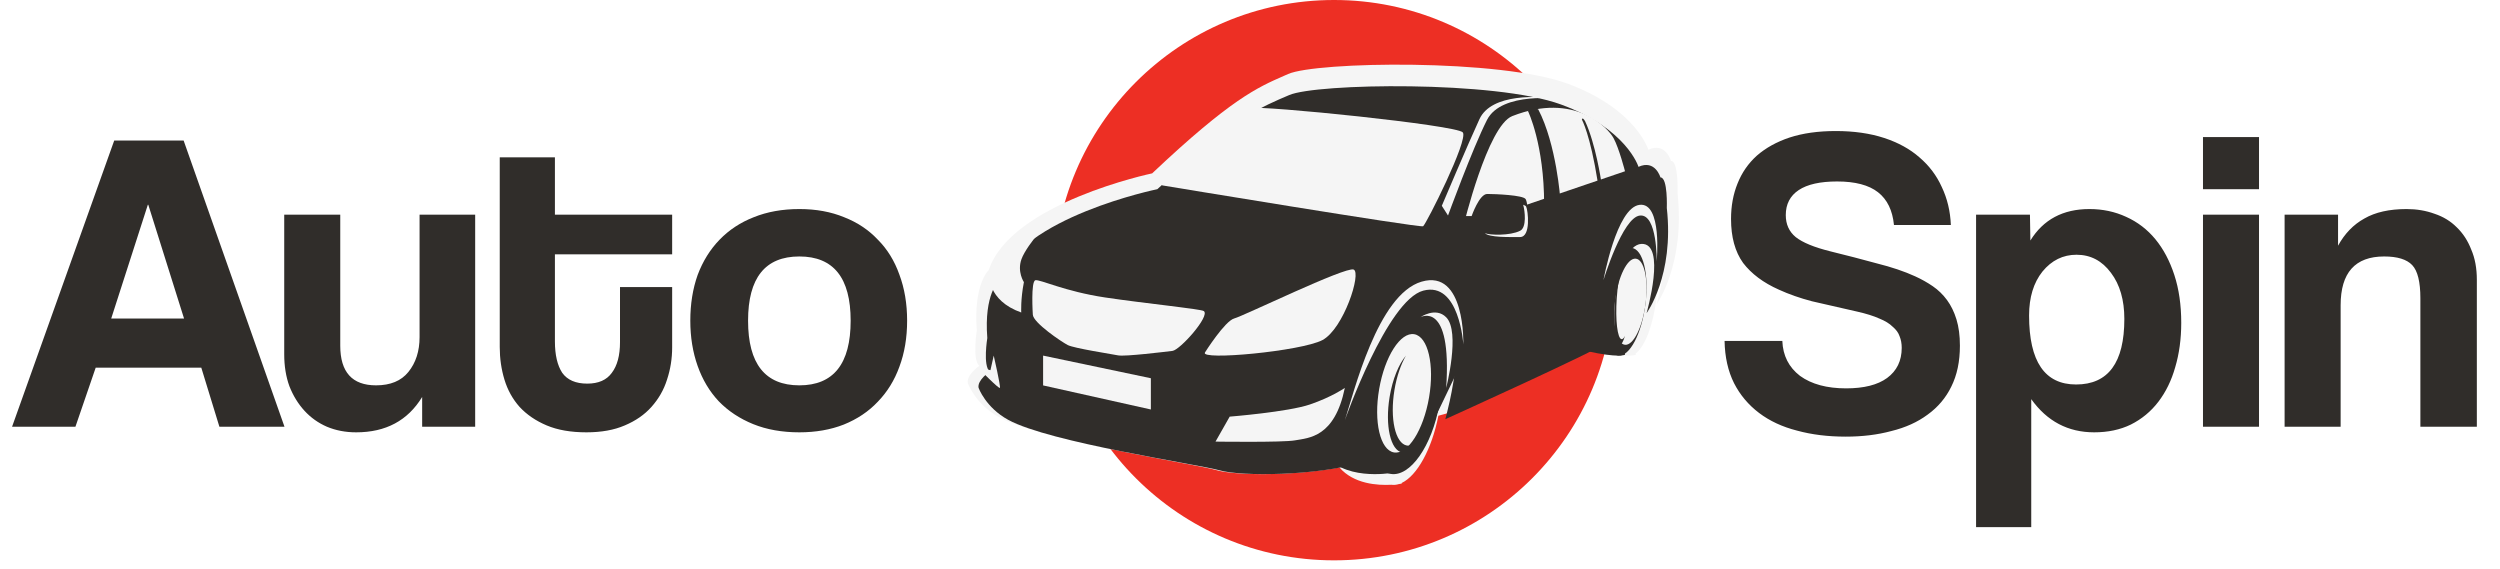
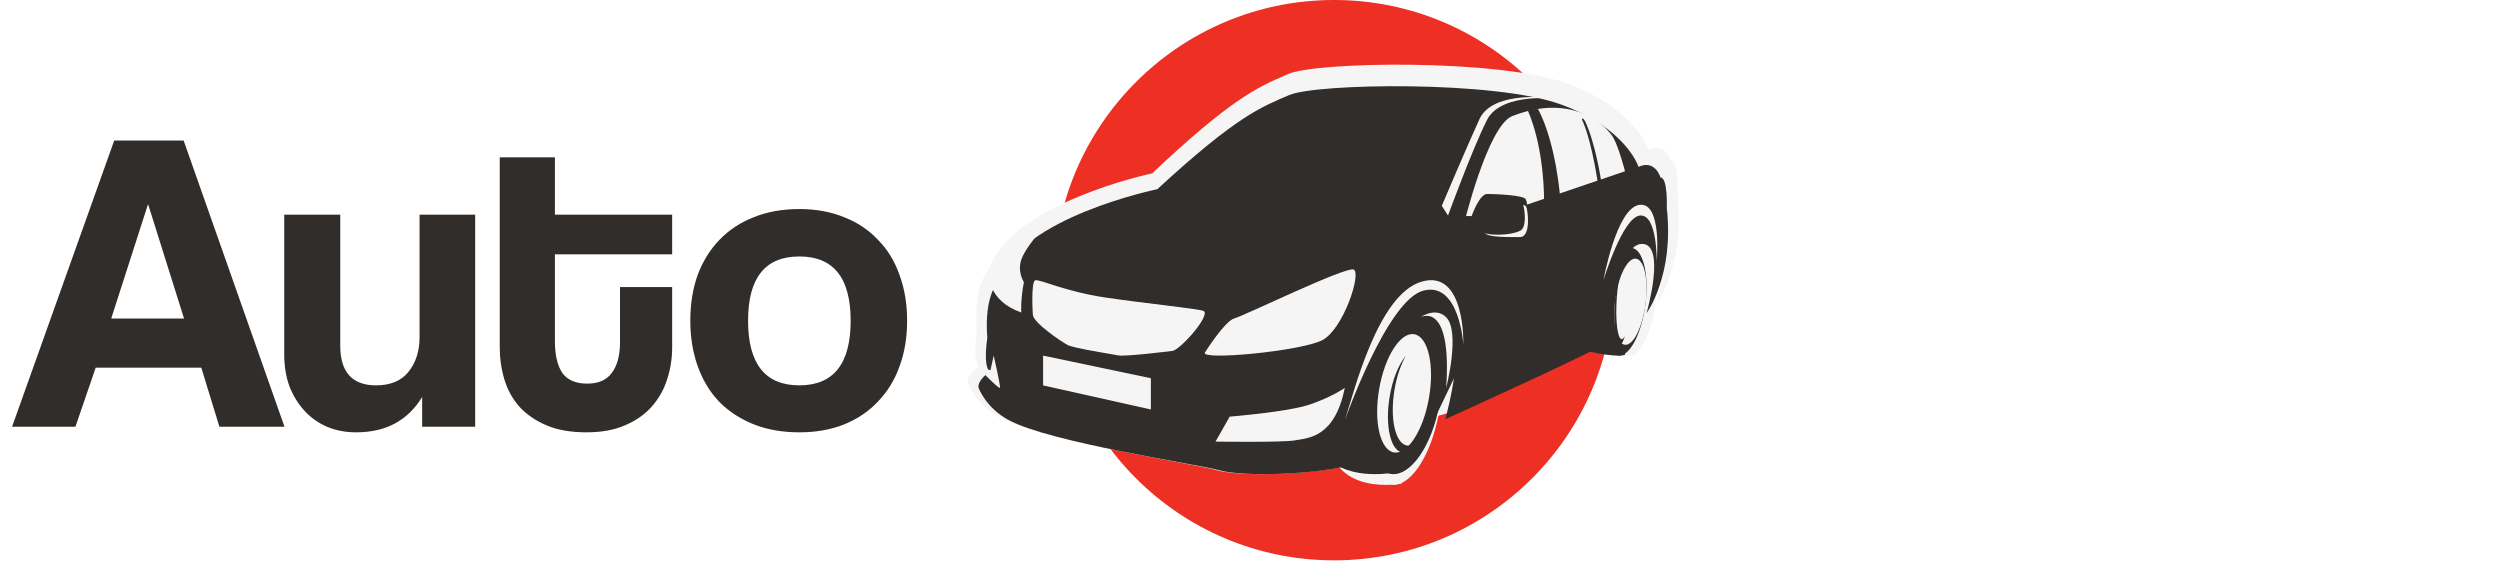
<svg xmlns="http://www.w3.org/2000/svg" width="145" height="33" viewBox="0 0 145 33" fill="none">
  <path d="M8.6 11.875H8.575L6.45 18.475H10.675L8.6 11.875ZM12.725 24.75L11.675 21.325H5.55L4.375 24.75H0.7L6.625 8.15H10.65L16.5 24.75H12.725ZM24.485 24.75V23.025C23.652 24.392 22.377 25.075 20.66 25.075C20.043 25.075 19.477 24.967 18.96 24.75C18.46 24.533 18.027 24.225 17.66 23.825C17.293 23.425 17.002 22.95 16.785 22.4C16.585 21.85 16.485 21.233 16.485 20.55V12.45H19.735V20.05C19.735 21.583 20.427 22.35 21.81 22.35C22.643 22.35 23.268 22.092 23.685 21.575C24.118 21.042 24.335 20.367 24.335 19.55V12.45H27.56V24.75H24.485ZM35.96 16.65H38.985V20.15C38.985 20.8 38.885 21.425 38.685 22.025C38.502 22.608 38.202 23.133 37.785 23.6C37.385 24.05 36.868 24.408 36.235 24.675C35.618 24.942 34.877 25.075 34.01 25.075C33.11 25.075 32.343 24.942 31.71 24.675C31.077 24.408 30.552 24.05 30.135 23.6C29.735 23.15 29.443 22.625 29.26 22.025C29.077 21.425 28.985 20.792 28.985 20.125V9.125H32.185V12.45H38.985V14.75H32.185V19.8C32.185 20.583 32.327 21.192 32.61 21.625C32.91 22.042 33.393 22.25 34.06 22.25C34.71 22.25 35.185 22.042 35.485 21.625C35.802 21.208 35.96 20.617 35.96 19.85V16.65ZM46.363 22.35C48.346 22.35 49.338 21.1 49.338 18.6C49.338 16.117 48.346 14.875 46.363 14.875C44.38 14.875 43.388 16.117 43.388 18.6C43.388 21.1 44.38 22.35 46.363 22.35ZM46.363 25.075C45.363 25.075 44.471 24.917 43.688 24.6C42.905 24.283 42.238 23.842 41.688 23.275C41.155 22.708 40.746 22.025 40.463 21.225C40.18 20.425 40.038 19.55 40.038 18.6C40.038 17.633 40.18 16.75 40.463 15.95C40.763 15.15 41.188 14.467 41.738 13.9C42.288 13.333 42.946 12.9 43.713 12.6C44.496 12.283 45.38 12.125 46.363 12.125C47.33 12.125 48.196 12.283 48.963 12.6C49.73 12.9 50.38 13.333 50.913 13.9C51.463 14.45 51.88 15.125 52.163 15.925C52.463 16.725 52.613 17.617 52.613 18.6C52.613 19.583 52.463 20.475 52.163 21.275C51.88 22.058 51.463 22.733 50.913 23.3C50.38 23.867 49.721 24.308 48.938 24.625C48.171 24.925 47.313 25.075 46.363 25.075Z" fill="#302D2A" />
  <circle cx="77.375" cy="16.25" r="16.25" fill="#ED2F24" />
  <path fill-rule="evenodd" clip-rule="evenodd" d="M57.901 24.172C56.552 23.416 56.133 22.218 56.133 22.218C56.04 21.748 56.798 21.219 56.798 21.22C56.383 20.86 56.655 19.167 56.655 19.167C56.448 16.466 57.347 15.666 57.347 15.666C58.627 11.769 66.825 10.055 66.825 10.055C71.383 5.752 72.925 5.076 74.459 4.404C74.543 4.367 74.627 4.33 74.711 4.293C76.337 3.572 87.025 3.392 90.968 4.869C94.911 6.345 95.603 8.686 95.603 8.686C96.606 8.218 96.917 9.334 96.917 9.334C97.367 9.334 97.298 11.207 97.298 11.207C97.747 15.349 96.087 17.644 96.087 17.644C96.087 17.644 97.298 13.332 95.776 13.404C95.561 13.414 95.358 13.541 95.168 13.752C95.199 13.749 95.229 13.749 95.26 13.752C95.916 13.825 96.276 15.421 96.064 17.318C95.893 18.847 95.402 20.105 94.874 20.497L94.875 20.575C94.875 20.575 94.807 20.613 94.582 20.623C94.561 20.625 94.539 20.625 94.517 20.625C94.205 20.63 93.644 20.584 92.67 20.365C92.528 20.333 92.448 20.261 92.408 20.159C90.01 21.376 84.05 24.137 84.05 24.137C84.05 24.137 84.117 23.893 84.209 23.5L83.989 23.959L83.426 24.112C83.044 26.063 82.187 27.59 81.302 28.01L81.295 28.05C81.295 28.05 81.237 28.062 81.135 28.076C80.988 28.122 80.841 28.136 80.696 28.116C79.905 28.159 78.515 28.076 77.687 27.111C75.065 27.609 71.662 27.591 70.56 27.27C70.204 27.166 69.274 26.991 68.062 26.762C64.866 26.159 59.708 25.186 57.901 24.172Z" fill="#F5F5F5" />
  <path d="M83.364 23.959L81.834 24.375L79.875 18.242C79.875 18.242 84.367 16.861 84.522 16.875C84.676 16.889 85.5 19.507 85.5 19.507L83.364 23.959Z" fill="#302D2A" />
  <path d="M95.439 17.619C95.227 19.343 94.522 20.688 93.865 20.623C93.209 20.557 92.849 19.106 93.061 17.381C93.273 15.657 93.978 14.312 94.635 14.377C95.291 14.443 95.651 15.894 95.439 17.619Z" fill="#302D2A" />
  <path d="M94.25 20.575C94.25 20.575 93.883 20.779 92.045 20.365C91.444 20.23 91.947 19.372 91.95 18.532C91.954 17.02 94.194 16.25 94.194 16.25L94.25 20.575Z" fill="#302D2A" />
  <path d="M83.483 23.462C83.054 25.87 81.792 27.673 80.662 27.487C79.533 27.301 78.964 25.197 79.393 22.788C79.82 20.38 81.083 18.577 82.213 18.763C83.342 18.949 83.91 21.053 83.483 23.462Z" fill="#302D2A" />
  <path d="M80.67 27.434C80.67 27.434 77.784 27.933 76.75 26.189C77.804 23.462 78.917 22.5 78.917 22.5L81.125 24.888L80.67 27.434Z" fill="#302D2A" />
  <path d="M56.758 22.496C56.758 22.496 57.164 23.631 58.472 24.348C60.889 25.672 69.49 26.924 70.748 27.282C72.006 27.64 76.36 27.6 78.926 26.832C78.926 26.832 79.955 18.972 82.873 18.163C85.791 17.353 83.829 24.314 83.829 24.314C83.829 24.314 92.952 20.185 92.885 20.015C92.818 19.844 93.724 14.214 95.199 14.146C96.675 14.078 95.501 18.163 95.501 18.163C95.501 18.163 97.111 15.989 96.675 12.065C96.675 12.065 96.742 10.29 96.306 10.29C96.306 10.29 96.004 9.233 95.032 9.677C95.032 9.677 94.361 7.459 90.537 6.06C86.713 4.661 76.349 4.832 74.773 5.514C73.196 6.196 71.788 6.674 67.125 10.973C67.125 10.973 59.176 12.597 57.935 16.289C57.935 16.289 57.063 17.046 57.264 19.605C57.264 19.605 57 21.209 57.403 21.55C57.403 21.55 56.667 22.051 56.758 22.496Z" fill="#302D2A" />
  <path d="M84.875 13.125L94.25 9.933C94.25 9.933 93.905 8.594 93.584 8.007C93.263 7.419 91.339 5.313 87.712 6.733C86.275 7.296 84.875 13.125 84.875 13.125Z" fill="#F5F5F5" />
-   <path d="M67.419 10.754C67.419 10.754 82.368 13.228 82.54 13.122C82.712 13.016 85.186 8.103 84.842 7.679C84.499 7.255 73.228 6.105 72.436 6.265C71.644 6.426 66.869 10.471 67.419 10.754Z" fill="#F5F5F5" />
  <path d="M88.625 6.448C88.625 6.448 89.564 8.359 89.56 11.875L90.5 11.761V11.566C90.5 11.566 90.281 8.384 89.22 6.347C88.685 6.081 88.625 6.448 88.625 6.448Z" fill="#302D2A" />
  <path d="M91.75 6.937C91.75 6.937 92.23 7.79 92.668 10.547C92.832 10.663 93 10.616 93 10.616L92.864 10.477C92.864 10.477 92.545 8.332 91.935 7.029C91.767 6.748 91.75 6.937 91.75 6.937Z" fill="#302D2A" />
  <path d="M59.386 16.364C59.386 16.364 58.982 15.759 59.246 15.03C59.57 14.139 61.125 12.5 61.125 12.5C59.414 13.348 57.881 14.475 57.377 15.904C57.377 15.904 57.237 17.418 59.232 18.125C59.232 18.125 59.189 17.367 59.386 16.364Z" fill="#F5F5F5" />
  <path d="M59.904 18.251C59.904 18.251 59.777 16.305 60.056 16.253C60.335 16.201 61.755 16.901 64.089 17.252C66.422 17.602 69.657 17.919 69.822 18.043C70.202 18.328 68.442 20.3 68.003 20.352C67.564 20.404 65.257 20.689 64.851 20.612C64.444 20.534 62.288 20.197 61.933 20.015C61.578 19.833 59.925 18.72 59.904 18.251Z" fill="#F5F5F5" />
  <path d="M69.888 20.443C69.888 20.443 71.044 18.612 71.589 18.469C72.134 18.325 78.031 15.454 78.508 15.633C78.985 15.812 77.926 19.079 76.7 19.725C75.475 20.371 69.567 20.924 69.888 20.443Z" fill="#F5F5F5" />
  <path d="M56.75 21.37C56.799 21.393 57.951 22.594 57.996 22.494C58.042 22.394 57.636 20.625 57.636 20.625L57.446 21.47L56.75 21.326" fill="#F5F5F5" />
  <path d="M70.5 25.613C70.5 25.613 74.391 25.669 75.105 25.541C75.911 25.396 77.408 25.378 78 22.5C78 22.5 77.248 23.025 75.977 23.459C74.704 23.894 71.322 24.165 71.322 24.165L70.5 25.613Z" fill="#F5F5F5" />
  <path d="M78 24.375C78.524 22.78 79.898 17.084 82.452 16.336C85.005 15.587 84.874 19.981 84.874 19.981C84.874 19.981 84.645 16.303 82.55 16.857C80.455 17.41 78 24.375 78 24.375Z" fill="#F5F5F5" />
  <path d="M93 16.25C93 16.25 93.75 12.061 95.086 11.882C96.423 11.702 96.088 15.162 96.088 15.162C96.088 15.162 96.13 12.403 95.119 12.501C94.108 12.599 93 16.25 93 16.25Z" fill="#F5F5F5" />
  <path d="M84.659 12.531H85.355C85.355 12.531 85.798 11.25 86.258 11.25C86.719 11.25 88.346 11.316 88.487 11.548C88.629 11.78 88.85 13.386 88.032 13.386C87.213 13.386 85.544 13.598 85.22 13.335L84.25 13.75L84.4 12.741L84.659 12.531Z" fill="#302D2A" />
  <path d="M88.517 11.985C88.496 11.943 88.434 11.906 88.344 11.875C88.45 12.254 88.554 13.19 88.167 13.385C87.578 13.681 86.406 13.641 86.125 13.525C86.378 13.778 87.523 13.749 88.162 13.749C88.801 13.749 88.628 12.208 88.517 11.985Z" fill="#F5F5F5" />
  <path d="M83.625 11.937C83.625 11.937 85.115 8.417 85.808 6.911C86.502 5.404 89.259 5.55 90.5 5.744C90.5 5.744 87.093 5.282 86.245 6.959C85.397 8.636 83.985 12.5 83.985 12.5L83.625 11.937Z" fill="#F5F5F5" />
  <path d="M95.446 17.587C95.273 18.966 94.738 20.046 94.25 19.998C93.762 19.95 93.506 18.793 93.679 17.413C93.852 16.034 94.388 14.954 94.875 15.002C95.363 15.05 95.619 16.207 95.446 17.587Z" fill="#F5F5F5" />
  <path d="M94.048 19.672C93.811 19.628 93.687 18.57 93.771 17.309C93.816 16.628 93.912 16.027 94.029 15.625C93.862 15.969 93.711 16.732 93.651 17.635C93.567 18.897 93.691 19.955 93.928 19.999C94.037 20.019 94.151 19.82 94.25 19.477C94.184 19.614 94.115 19.684 94.048 19.672Z" fill="#302D2A" />
  <path d="M82.884 23.059C82.559 24.952 81.648 26.377 80.849 26.241C80.05 26.105 79.665 24.46 79.991 22.566C80.316 20.672 81.227 19.248 82.026 19.384C82.825 19.52 83.21 21.166 82.884 23.059Z" fill="#F5F5F5" />
  <path d="M80.598 23.02C80.769 21.984 81.134 21.109 81.547 20.625C81.254 21.126 81.009 21.826 80.878 22.619C80.603 24.28 80.927 25.723 81.603 25.842C81.858 25.887 82.125 25.738 82.375 25.446C82.055 25.993 81.676 26.304 81.323 26.242C80.648 26.123 80.323 24.68 80.598 23.02Z" fill="#302D2A" />
  <path d="M60.5 20.625L66.75 21.938V23.75L60.5 22.354V20.625Z" fill="#F5F5F5" />
  <path d="M83.879 22.5C83.879 22.5 84.713 19.249 83.879 18.403C83.264 17.778 82.375 18.403 82.375 18.403C82.375 18.403 84.225 17.355 83.879 22.5Z" fill="#F5F5F5" />
-   <path d="M109.85 13.05C109.767 12.2 109.458 11.567 108.925 11.15C108.392 10.733 107.6 10.525 106.55 10.525C105.567 10.525 104.825 10.692 104.325 11.025C103.825 11.358 103.575 11.842 103.575 12.475C103.575 13.008 103.767 13.433 104.15 13.75C104.55 14.067 105.217 14.342 106.15 14.575C107.1 14.808 108 15.042 108.85 15.275C109.717 15.492 110.458 15.742 111.075 16.025C111.442 16.192 111.783 16.383 112.1 16.6C112.417 16.817 112.692 17.083 112.925 17.4C113.158 17.717 113.342 18.092 113.475 18.525C113.608 18.958 113.675 19.467 113.675 20.05C113.675 20.967 113.508 21.758 113.175 22.425C112.858 23.075 112.4 23.617 111.8 24.05C111.217 24.483 110.517 24.8 109.7 25C108.9 25.217 108.017 25.325 107.05 25.325C106.017 25.325 105.075 25.208 104.225 24.975C103.375 24.758 102.642 24.417 102.025 23.95C101.408 23.483 100.925 22.908 100.575 22.225C100.225 21.525 100.042 20.708 100.025 19.775H103.375C103.408 20.625 103.75 21.3 104.4 21.8C105.067 22.283 105.958 22.525 107.075 22.525C108.108 22.525 108.9 22.325 109.45 21.925C110.017 21.508 110.3 20.925 110.3 20.175C110.3 19.925 110.258 19.7 110.175 19.5C110.108 19.3 109.975 19.117 109.775 18.95C109.592 18.767 109.333 18.608 109 18.475C108.667 18.325 108.242 18.192 107.725 18.075C106.692 17.842 105.817 17.642 105.1 17.475C104.4 17.292 103.758 17.067 103.175 16.8C102.275 16.4 101.583 15.883 101.1 15.25C100.633 14.6 100.4 13.75 100.4 12.7C100.4 11.95 100.525 11.267 100.775 10.65C101.025 10.017 101.4 9.475 101.9 9.025C102.417 8.575 103.05 8.225 103.8 7.975C104.567 7.725 105.458 7.6 106.475 7.6C107.525 7.6 108.458 7.733 109.275 8C110.092 8.267 110.775 8.642 111.325 9.125C111.892 9.608 112.325 10.183 112.625 10.85C112.942 11.517 113.117 12.25 113.15 13.05H109.85ZM120.412 22.3C122.279 22.3 123.212 21.033 123.212 18.5C123.212 17.4 122.954 16.508 122.437 15.825C121.92 15.125 121.254 14.775 120.437 14.775C119.654 14.775 118.995 15.1 118.462 15.75C117.945 16.4 117.687 17.25 117.687 18.3C117.687 20.967 118.595 22.3 120.412 22.3ZM114.612 30.575V12.45H117.737L117.762 13.95C118.512 12.733 119.654 12.125 121.187 12.125C121.954 12.125 122.662 12.275 123.312 12.575C123.979 12.875 124.545 13.308 125.012 13.875C125.479 14.442 125.845 15.133 126.112 15.95C126.379 16.767 126.512 17.692 126.512 18.725C126.512 19.658 126.395 20.517 126.162 21.3C125.945 22.067 125.62 22.733 125.187 23.3C124.754 23.867 124.22 24.308 123.587 24.625C122.97 24.925 122.262 25.075 121.462 25.075C119.945 25.075 118.729 24.433 117.812 23.15V30.575H114.612ZM127.773 24.75V12.45H131.023V24.75H127.773ZM127.773 10.975V7.95H131.023V10.975H127.773ZM140.382 24.75V17.3C140.382 16.35 140.224 15.708 139.907 15.375C139.591 15.042 139.049 14.875 138.282 14.875C136.599 14.875 135.757 15.817 135.757 17.7V24.75H132.507V12.45H135.607V14.25C135.991 13.55 136.499 13.025 137.132 12.675C137.766 12.308 138.582 12.125 139.582 12.125C140.166 12.125 140.707 12.217 141.207 12.4C141.707 12.567 142.132 12.825 142.482 13.175C142.849 13.525 143.132 13.958 143.332 14.475C143.549 14.975 143.657 15.558 143.657 16.225V24.75H140.382Z" fill="#302D2A" />
</svg>